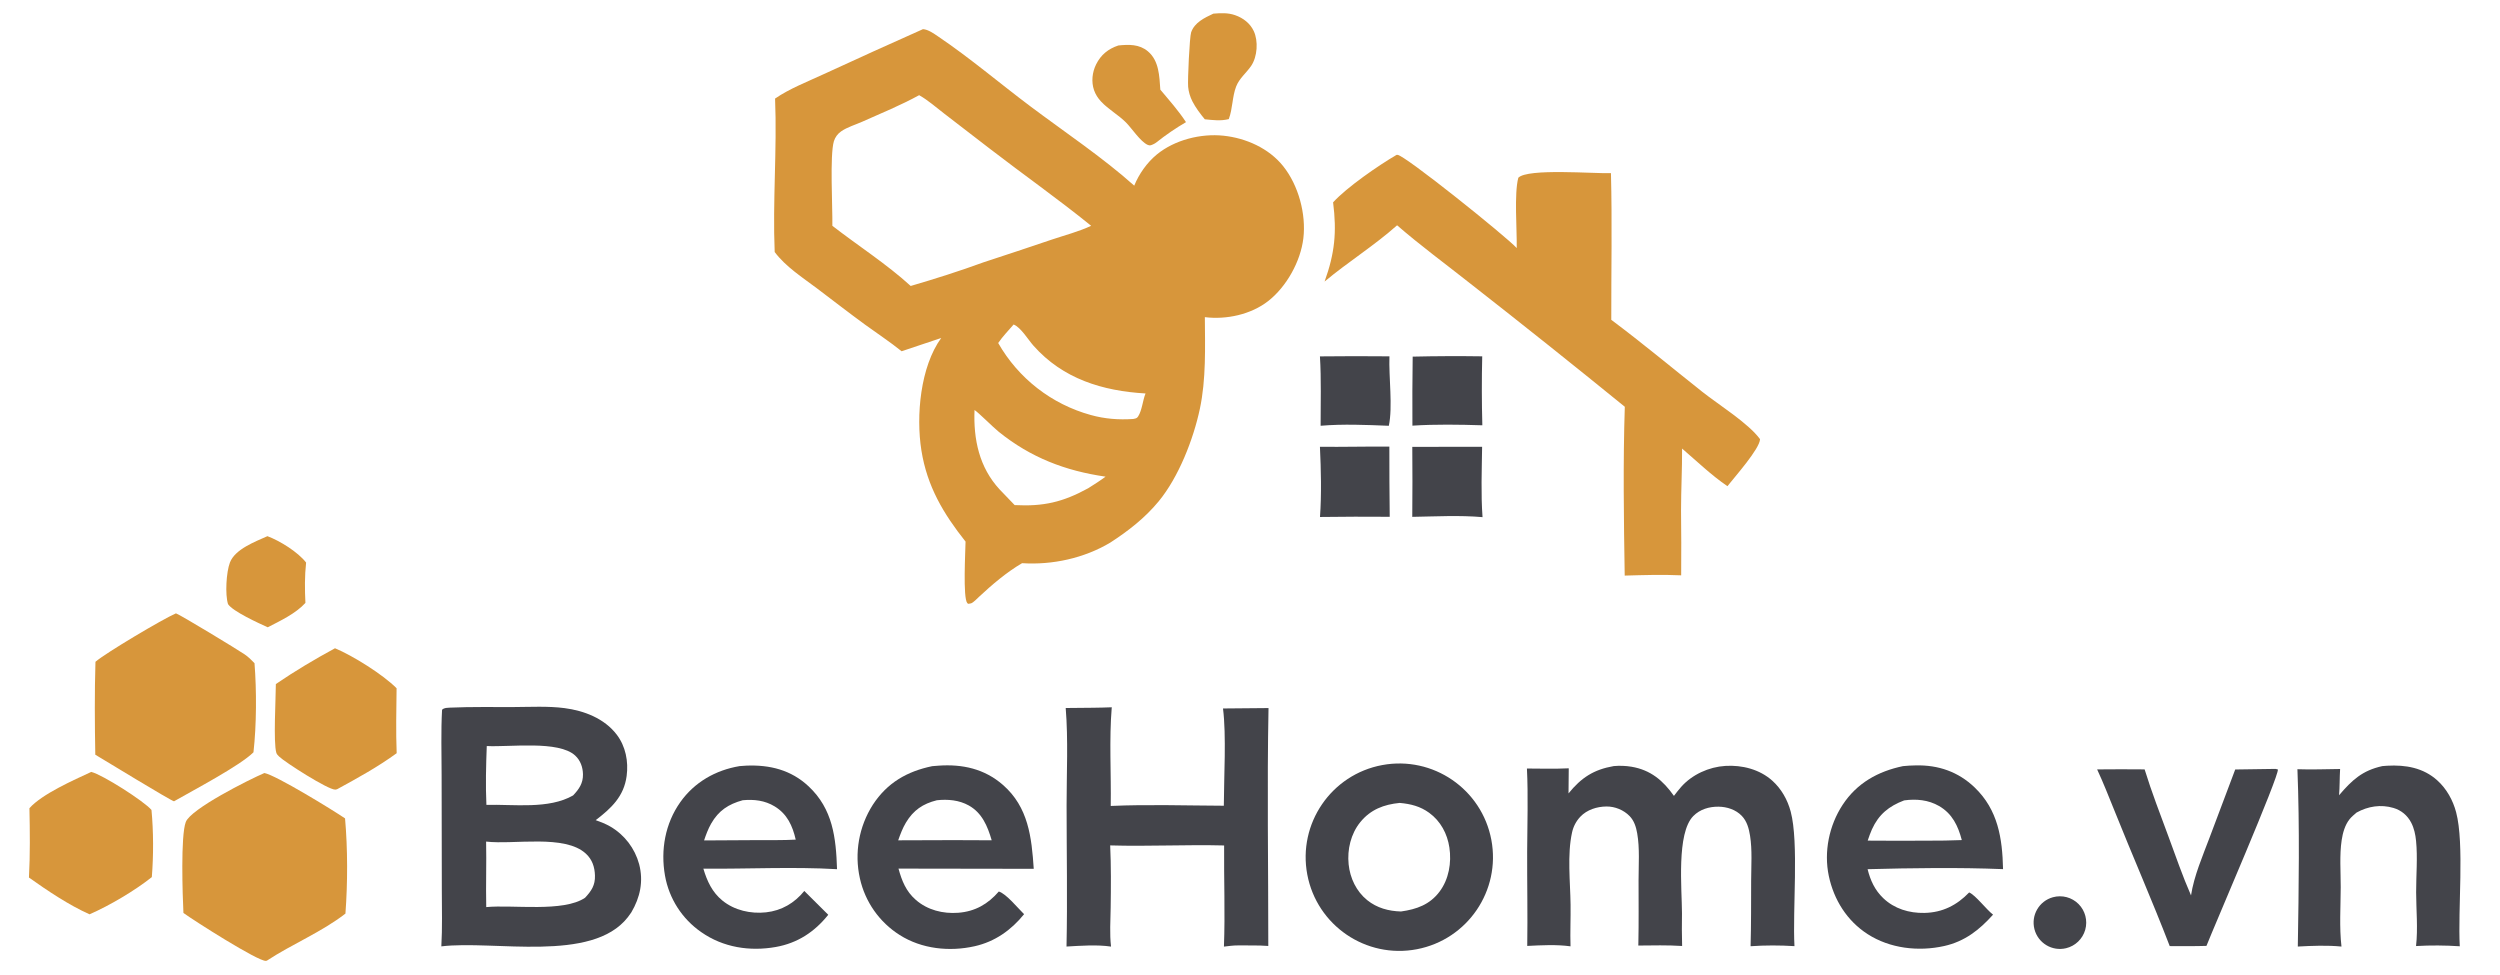
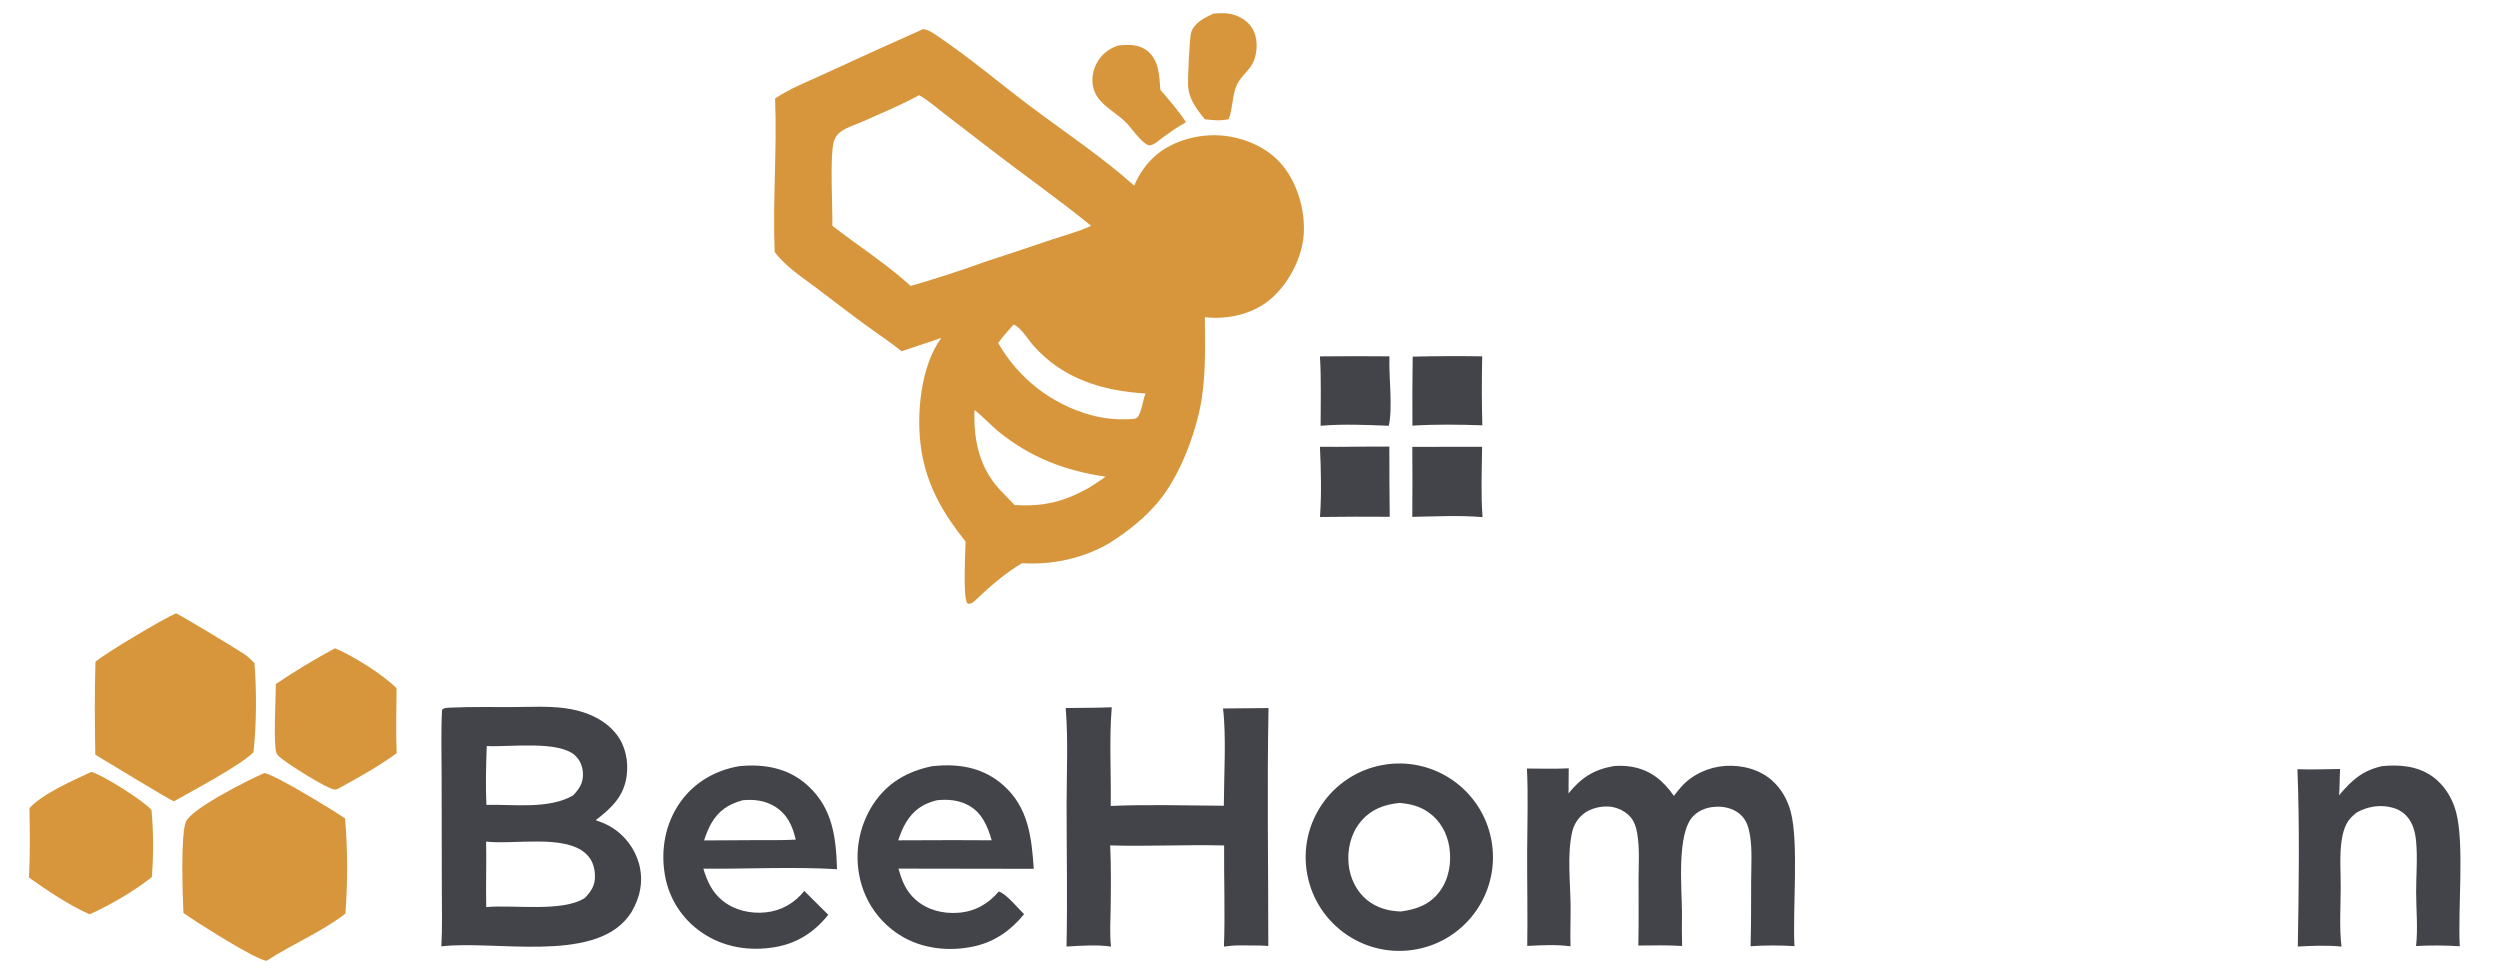
<svg xmlns="http://www.w3.org/2000/svg" version="1.1" style="display: block;" viewBox="0 0 2048 798" width="690" height="269" preserveAspectRatio="none">
  <path transform="translate(0,0)" fill="rgb(215,150,59)" d="M 756.101 23.868 C 760.382 24.115 765.136 27.57 768.62 29.922 C 794.565 47.437 818.992 68.235 844.071 87.051 C 871.539 107.659 903.789 129.271 929.163 152.01 C 933.036 142.476 939.67 133.047 947.651 126.503 C 962.257 114.526 983.694 109.145 1002.32 111.113 C 1020.71 113.056 1039.46 121.388 1051.18 136.053 C 1063.72 151.741 1070.08 175.254 1067.71 195.134 C 1065.45 214.034 1053.93 234.733 1038.93 246.478 C 1024.82 257.521 1004.57 261.878 987.019 259.669 C 987.17 284.354 988.095 310.463 982.93 334.723 C 977.584 359.837 965.537 390.632 949.209 410.45 C 937.996 424.06 924.265 434.732 909.552 444.257 C 888.098 457.058 862.039 462.723 837.287 461.108 C 824.634 468.497 812.692 478.679 802.017 488.649 C 800.464 490.099 797.45 493.307 795.521 493.984 C 794.818 494.23 793.807 494.263 793.056 494.385 C 792.769 494.146 792.646 494.059 792.382 493.751 C 788.733 489.494 790.884 451.231 790.979 443.434 C 772.809 420.577 759.471 398.172 754.799 368.727 C 750.325 340.526 753.922 300.288 771.051 276.721 L 738.602 287.595 C 729.091 279.901 718.583 273.04 708.683 265.82 C 695.438 256.161 682.493 246.083 669.404 236.213 C 657.464 227.209 643.631 218.41 634.625 206.348 C 632.872 164.572 636.647 122.62 634.941 80.7 C 646.872 72.5 661.642 66.83 674.74 60.735 C 701.779 48.267 728.9 35.978 756.101 23.868 z M 805.76 214.752 C 824.482 208.643 843.169 202.428 861.82 196.108 C 872.382 192.568 883.81 189.613 893.87 184.874 C 866.788 162.921 838.155 142.8 810.528 121.51 L 773.415 92.943 C 766.946 87.989 760.047 81.879 752.964 77.929 C 738.018 86.125 721.955 92.696 706.391 99.638 C 700.823 102.122 693.958 104.113 689.019 107.587 C 686.222 109.533 684.15 112.353 683.129 115.603 C 679.696 126.911 682.112 169.687 681.875 184.886 C 702.891 201.175 726.466 216.267 746.039 234.141 C 765.927 228.343 786.3 221.868 805.76 214.752 z M 831.204 413.555 C 854.705 414.786 870.593 411.186 891.403 399.784 C 896.248 396.722 901.081 393.69 905.685 390.271 C 872.665 385.503 844.292 374.587 818.199 353.561 C 813.186 349.521 801.815 337.972 798.328 335.696 C 797.372 359.65 802.135 382.621 818.876 400.722 C 822.934 405.049 827.044 409.327 831.204 413.555 z M 817.722 280.842 C 834.189 309.744 861.444 330.938 893.512 339.778 C 905.041 342.995 916.343 343.836 928.246 343.061 C 930.108 342.62 931.219 342.724 932.333 340.997 C 935.624 335.891 936.067 327.892 938.419 322.156 C 903.253 320.104 870.773 310.265 846.595 283.007 C 842.317 278.185 836.177 267.923 830.355 265.697 C 826.119 270.606 821.364 275.489 817.722 280.842 z" />
-   <path transform="translate(0,0)" fill="rgb(215,150,59)" d="M 1144.01 126.838 C 1144.26 126.818 1144.52 126.782 1144.77 126.776 C 1150.45 126.658 1234.44 194.112 1242.5 203.098 C 1242.77 188.004 1240.31 158.684 1243.8 145.538 C 1251.41 137.619 1306.13 142.305 1319.69 141.754 C 1320.73 181.751 1319.88 221.851 1319.96 261.863 C 1345.32 280.789 1369.65 301.133 1394.47 320.763 C 1407.97 331.442 1432.1 346.36 1441.82 359.557 C 1441.64 367.416 1421.05 390.49 1415.12 398.072 C 1401.99 389.164 1390.02 377.591 1377.96 367.264 C 1378.05 384.124 1377.11 401.078 1377.11 417.975 C 1377.32 435.67 1377.36 453.366 1377.22 471.062 C 1361.82 470.36 1346.36 470.841 1330.96 471.281 C 1330.22 425.182 1329.55 379.152 1331.04 333.049 C 1289.15 298.993 1246.93 265.343 1204.39 232.103 C 1184.44 216.319 1163.7 201.126 1144.5 184.463 C 1125.84 201.084 1104.29 214.464 1085.09 230.525 C 1093.46 207.424 1095.17 189.992 1092.07 165.676 C 1103.32 153.315 1129.31 135.399 1144.01 126.838 z" />
  <path transform="translate(0,0)" fill="rgb(67,68,74)" d="M 368.808 579.384 C 386.021 578.637 403.397 578.969 420.633 578.908 C 434.38 578.858 448.807 578.01 462.446 579.779 C 478.467 581.857 495.082 588.22 505.19 601.441 C 512.541 611.057 514.933 623.477 513.352 635.345 C 511.121 652.094 500.808 661.73 488.003 671.507 C 492.064 673.004 496.129 674.511 499.881 676.694 C 511.554 683.45 520.077 694.555 523.586 707.578 C 527.249 721.574 524.431 734.754 517.178 747.024 C 516.256 748.402 515.284 749.747 514.265 751.056 C 484.802 788.628 404.645 769.631 361.545 774.859 C 362.424 759.686 361.954 744.297 361.942 729.1 L 361.773 634.74 C 361.75 616.926 361.178 598.91 362.133 581.122 C 364.136 579.294 366.151 579.638 368.808 579.384 z M 398.323 742.698 C 420.108 740.597 461.545 747.116 479.277 735.051 C 484.479 729.493 487.656 724.781 487.392 716.798 C 487.163 709.87 485.199 703.835 480.02 699.01 C 462.747 682.915 420.872 691.743 398.22 689.055 C 398.597 706.941 397.933 724.839 398.323 742.698 z M 398.463 658.994 C 420.782 658.431 449.56 662.76 469.489 651.264 C 474.316 646.191 477.721 641.294 477.572 633.931 C 477.454 628.135 475.501 622.611 471.187 618.617 C 457.612 606.05 417.288 611.847 398.757 610.824 C 398.156 626.712 397.723 643.114 398.463 658.994 z" />
  <path transform="translate(0,0)" fill="rgb(67,68,74)" d="M 1132.27 626.422 C 1173.86 618.677 1213.86 646.055 1221.71 687.623 C 1229.55 729.19 1202.26 769.26 1160.71 777.196 C 1119.03 785.158 1078.8 757.764 1070.93 716.061 C 1063.06 674.357 1090.55 634.191 1132.27 626.422 z M 1147.69 746.293 C 1160.45 744.503 1171.27 740.699 1179.27 730.05 C 1186.92 719.884 1189.19 706.336 1187.34 693.939 C 1185.66 682.641 1180.13 672.298 1170.81 665.514 C 1163.44 660.149 1155.55 658.19 1146.6 657.403 C 1133.68 658.659 1122.78 662.802 1114.37 673.119 C 1106.61 682.636 1103.55 695.604 1104.8 707.699 C 1105.97 719.012 1111.09 729.8 1120.02 737.012 C 1127.99 743.442 1137.59 746.018 1147.69 746.293 z" />
  <path transform="translate(0,0)" fill="rgb(67,68,74)" d="M 1371.29 651.652 C 1373.17 649.18 1375.08 646.699 1377.13 644.368 C 1386.14 634.157 1399.98 627.918 1413.45 627.097 C 1427.13 626.263 1441.45 629.895 1451.81 639.15 C 1459.31 645.847 1464.37 654.853 1466.94 664.517 C 1473.71 689.964 1468.42 745.157 1470.03 774.669 C 1458.15 773.924 1445.95 773.889 1434.08 774.74 C 1434.58 756.79 1434.47 738.793 1434.54 720.835 C 1434.58 708.95 1435.52 695.97 1433.64 684.236 C 1432.69 678.352 1431.13 672.437 1426.88 668.012 C 1421.97 662.901 1414.77 660.555 1407.8 660.483 C 1400.17 660.405 1392.64 662.607 1387.16 668.138 C 1373.25 682.179 1377.82 727.786 1377.88 747.705 C 1377.78 756.658 1377.7 765.588 1377.99 774.54 C 1366.05 773.763 1354.04 774.074 1342.09 774.177 C 1342.12 773.583 1342.14 772.989 1342.15 772.395 C 1342.52 755.175 1342.29 737.883 1342.31 720.654 C 1342.32 708.119 1343.35 694.57 1341.18 682.238 C 1340.28 677.097 1338.68 671.975 1334.96 668.153 C 1330.1 663.17 1322.98 660.267 1316.02 660.326 C 1308.22 660.391 1300.04 662.96 1294.59 668.712 C 1291.21 672.297 1288.87 676.739 1287.83 681.556 C 1283.79 699.791 1286.37 721.99 1286.61 740.663 C 1286.76 752.049 1286.21 763.441 1286.57 774.818 C 1275.03 773.239 1262.74 773.907 1251.12 774.495 C 1251.51 748.765 1250.96 722.944 1251.05 697.2 C 1251.13 674.626 1251.97 651.785 1250.86 629.24 C 1262.27 629.328 1273.72 629.602 1285.12 629.064 L 1284.93 649.618 C 1295.37 636.723 1305.57 630.103 1322.01 627.235 C 1326.72 626.815 1331.85 626.982 1336.51 627.772 C 1352.18 630.426 1362.36 639.006 1371.29 651.652 z" />
  <path transform="translate(0,0)" fill="rgb(67,68,74)" d="M 895.249 579.481 C 900.415 579.471 905.586 579.251 910.749 579.093 C 908.548 605.674 910.332 633.135 909.914 659.883 C 940.73 658.517 971.721 659.581 1002.56 659.703 C 1002.63 636.107 1004.7 602.298 1001.88 580.074 L 1039.17 579.738 C 1037.91 644.582 1039.04 709.653 1038.99 774.524 C 1030.82 773.892 1022.43 774.163 1014.22 774.075 C 1010.36 774.032 1006.48 774.619 1002.65 775.051 C 1003.69 747.577 1002.57 719.758 1002.8 692.239 C 971.725 691.421 940.595 693.127 909.463 692.187 C 910.244 709.141 910.089 726.193 909.859 743.16 C 909.716 753.682 908.931 764.579 910.163 775.04 C 898.442 773.322 885.505 774.331 873.685 774.996 C 874.507 736.567 873.762 697.954 873.749 659.507 C 873.74 633.152 875.165 605.916 873.021 579.692 L 895.249 579.481 z" />
-   <path transform="translate(0,0)" fill="rgb(215,150,59)" d="M 216.584 632.921 C 225.931 634.616 272.748 663.3 282.669 670.079 C 284.878 695.19 284.843 722.876 282.985 748.012 C 263.556 763.115 239.29 772.964 218.603 786.566 C 218.296 786.642 218.157 786.685 217.817 786.718 C 211.566 787.327 158.497 753.537 150.266 747.487 C 149.579 733.283 147.893 684.303 152.197 673.015 C 156.302 662.249 203.875 638.381 216.584 632.921 z" />
+   <path transform="translate(0,0)" fill="rgb(215,150,59)" d="M 216.584 632.921 C 225.931 634.616 272.748 663.3 282.669 670.079 C 284.878 695.19 284.843 722.876 282.985 748.012 C 263.556 763.115 239.29 772.964 218.603 786.566 C 211.566 787.327 158.497 753.537 150.266 747.487 C 149.579 733.283 147.893 684.303 152.197 673.015 C 156.302 662.249 203.875 638.381 216.584 632.921 z" />
  <path transform="translate(0,0)" fill="rgb(215,150,59)" d="M 144.14 502.196 C 147.747 503.374 194.86 531.969 200.393 535.773 C 203.402 537.842 205.99 540.33 208.487 542.98 C 210.258 565.413 210.173 593.52 207.644 615.943 C 196.722 626.898 158.123 647.138 142.543 656.085 C 139.464 655.302 86.175 622.746 78.065 617.921 C 77.62 592.661 77.432 567.091 78.205 541.843 C 86.491 534.671 133.211 506.9 144.14 502.196 z" />
  <path transform="translate(0,0)" fill="rgb(67,68,74)" d="M 763.644 627.316 C 765.313 627.168 766.984 627.033 768.656 626.912 C 788.347 625.496 806.454 629.43 821.62 642.669 C 842.454 660.855 845.112 685.49 846.841 711.357 L 736.046 711.181 C 738.783 721.194 742.193 729.76 750.212 736.764 C 759.809 745.145 772.462 748.286 784.999 747.343 C 798.753 746.307 809.324 740.239 818.223 729.941 C 824.282 731.716 833.909 743.627 838.929 748.498 C 828.358 761.596 815.004 771.016 798.452 774.734 C 777.806 779.371 755.105 777.018 737.054 765.571 C 720.417 755.075 708.666 738.365 704.415 719.159 C 699.785 698.462 703.605 676.774 715.029 658.905 C 726.735 640.96 742.983 631.61 763.644 627.316 z M 735.796 688.019 L 781.234 687.869 L 812.401 687.997 C 809.032 676.537 804.586 665.608 793.613 659.482 C 785.682 655.053 776.333 654.229 767.442 655.226 C 756.026 658.078 748.225 663.37 742.118 673.546 C 739.429 678.026 737.534 683.104 735.796 688.019 z" />
-   <path transform="translate(0,0)" fill="rgb(67,68,74)" d="M 1558.92 627.281 C 1562.38 626.883 1565.87 626.761 1569.36 626.681 C 1587.8 626.258 1604.21 631.86 1617.62 644.726 C 1636.76 663.068 1640.35 686.336 1640.9 711.624 C 1604.24 710.144 1566.62 710.701 1529.93 711.666 C 1532.22 720.841 1535.82 728.737 1542.75 735.377 C 1551.85 744.098 1564.05 747.724 1576.47 747.466 C 1591.29 747.157 1602.99 741.23 1613.14 730.702 C 1618.41 732.926 1627.17 744.645 1632.71 748.894 C 1621.45 761.466 1609.45 770.825 1592.68 774.571 C 1571.62 779.277 1548.27 776.62 1529.95 764.817 C 1513.06 753.932 1502.31 736.77 1498.17 717.264 C 1493.97 697.46 1498.39 675.88 1509.48 658.979 C 1521.17 641.144 1538.44 631.564 1558.92 627.281 z M 1530.02 688.273 C 1546.36 688.311 1562.72 688.506 1579.06 688.307 C 1588.41 688.355 1597.76 688.195 1607.11 687.828 C 1604.04 676.173 1599.33 666.221 1588.5 659.951 C 1579.73 654.874 1569.74 653.973 1559.87 655.339 C 1547.48 660.009 1539.05 666.783 1533.49 679.045 C 1532.14 682.024 1531.07 685.176 1530.02 688.273 z" />
  <path transform="translate(0,0)" fill="rgb(67,68,74)" d="M 605.872 627.265 C 607.754 627.065 609.644 626.932 611.536 626.865 C 630.717 626.126 648.062 630.407 662.375 643.797 C 682.291 662.426 684.853 685.95 685.699 711.663 C 649.544 709.552 612.486 711.54 576.203 711.251 C 579.234 721.433 583.431 730.576 591.877 737.415 C 601.719 745.383 615.026 748.343 627.474 746.998 C 640.296 745.613 650.834 739.392 658.884 729.488 C 665.474 735.937 672.014 742.436 678.504 748.986 C 667.301 763.02 653.35 772.187 635.527 775.354 C 614.216 779.141 592.42 775.745 574.516 763.234 C 558.795 752.405 548.077 735.721 544.763 716.922 C 541.051 695.945 544.907 674.257 557.313 656.757 C 568.926 640.376 586.26 630.554 605.872 627.265 z M 576.774 688.119 L 620.014 687.865 C 630.598 687.813 641.289 688.043 651.854 687.455 C 649.264 676.17 644.894 666.512 634.613 660.25 C 626.565 655.349 617.652 654.339 608.426 655.209 C 596.749 658.426 588.652 663.689 582.557 674.376 C 580.137 678.619 578.316 683.488 576.774 688.119 z" />
  <path transform="translate(0,0)" fill="rgb(67,68,74)" d="M 1951.62 627.254 C 1952.94 627.124 1954.27 627.022 1955.59 626.948 C 1970.66 626.112 1985.12 628.567 1996.65 638.968 C 2004.27 645.836 2009.45 655.201 2012.06 665.054 C 2018.95 691.034 2013.4 744.829 2015.05 774.779 C 2003.24 773.988 1991.04 773.886 1979.22 774.593 C 1980.85 760.401 1979.33 744.874 1979.3 730.537 C 1979.28 716.669 1980.6 702.246 1979.24 688.477 C 1978.72 683.286 1977.66 678.168 1975.23 673.508 C 1972.13 667.582 1967.12 663.399 1960.7 661.506 C 1950.33 658.445 1939.84 660.137 1930.51 665.291 C 1928.54 666.986 1926.36 668.756 1924.74 670.786 C 1920.98 675.48 1919.19 681.979 1918.3 687.86 C 1916.44 700.258 1917.55 713.794 1917.52 726.368 C 1917.47 742.351 1916.3 759.144 1918.14 775.017 C 1906.29 773.85 1894.23 774.361 1882.36 775 C 1883.17 726.841 1883.93 677.932 1882.05 629.806 C 1893.66 630.237 1905.4 629.749 1917.02 629.626 C 1916.56 636.795 1916.76 643.947 1916.16 651.127 C 1926.77 638.693 1935.24 630.842 1951.62 627.254 z" />
-   <path transform="translate(0,0)" fill="rgb(67,68,74)" d="M 1864.08 629.549 L 1866.02 629.975 C 1867.49 634.548 1813.5 759.146 1807.53 774.46 C 1797.52 774.796 1787.46 774.628 1777.44 774.633 C 1763.06 737.297 1746.92 700.637 1732.06 663.485 C 1727.51 652.256 1723.08 640.95 1717.97 629.959 C 1730.94 629.822 1743.91 629.817 1756.87 629.944 C 1762.6 648.51 1769.7 666.77 1776.43 684.99 C 1782.39 701.097 1787.97 717.406 1794.88 733.133 C 1797.38 717.01 1804.41 700.927 1810.12 685.701 L 1831.09 630.031 C 1842.09 629.796 1853.08 629.635 1864.08 629.549 z" />
  <path transform="translate(0,0)" fill="rgb(215,150,59)" d="M 74.745 632.013 C 83.981 634.273 117.959 655.936 124.093 663.15 C 125.767 680.675 125.795 700.602 124.377 718.144 C 110.541 729.185 89.622 741.532 73.352 748.603 C 56.493 741.112 38.78 729.204 23.714 718.502 C 24.721 699.57 24.512 680.668 24.11 661.72 C 34.472 650.058 60.442 638.684 74.745 632.013 z" />
  <path transform="translate(0,0)" fill="rgb(215,150,59)" d="M 274.432 530.771 C 288.927 536.774 313.982 552.45 324.882 563.526 C 324.696 581.238 324.25 598.995 324.953 616.698 C 309.495 627.971 293.1 636.942 276.348 646.094 C 275.782 646.344 275.239 646.478 274.617 646.504 C 268.874 646.745 233.504 624.168 228.639 619.423 C 227.735 618.542 226.734 617.583 226.366 616.346 C 223.86 607.917 225.945 572.028 225.979 560.086 C 241.409 549.522 257.994 539.68 274.432 530.771 z" />
  <path transform="translate(0,0)" fill="rgb(215,150,59)" d="M 993.974 11.174 C 1000.1 10.679 1005.91 10.364 1011.82 12.428 C 1018.4 14.724 1024.06 19.03 1027.07 25.423 C 1030.9 33.554 1030.1 46.385 1024.93 53.978 C 1020.98 59.771 1015.26 64.103 1012.66 70.8 C 1009.37 79.306 1009.86 88.896 1006.62 97.52 C 999.938 99.202 993.695 98.326 986.957 97.667 C 983.295 93.212 979.376 88.061 976.777 82.913 C 974.95 79.294 973.681 75.158 973.328 71.112 C 972.837 65.486 974.512 30.121 975.781 26.464 C 978.603 18.335 986.747 14.594 993.974 11.174 z" />
  <path transform="translate(0,0)" fill="rgb(215,150,59)" d="M 916.171 37.224 C 924.75 36.376 933.241 36.081 940.328 42.004 C 949.565 49.723 949.738 62.418 950.546 73.425 C 957.79 82.052 965.379 90.566 971.562 99.999 C 963.089 104.959 954.977 110.511 947.285 116.613 C 946.502 117.206 945.776 117.663 944.879 118.063 C 943.137 118.84 942.111 119.481 940.188 118.618 C 934.261 115.959 927.276 105.208 922.49 100.366 C 916.21 94.014 907.973 89.605 901.909 83.04 C 899.406 80.33 897.416 77.265 896.217 73.763 C 893.88 66.931 894.742 59.18 897.918 52.757 C 901.837 44.831 907.884 39.986 916.171 37.224 z" />
-   <path transform="translate(0,0)" fill="rgb(215,150,59)" d="M 219.075 438.997 C 229.434 442.896 243.951 451.895 250.759 460.597 C 249.561 471.54 249.643 482.649 250.203 493.628 C 242.279 502.379 229.691 508.237 219.346 513.603 C 212.191 510.404 190.649 500.598 186.79 494.612 C 184.31 486.771 185.346 468.347 188.371 460.534 C 192.608 449.589 208.985 443.539 219.075 438.997 z" />
  <path transform="translate(0,0)" fill="rgb(67,68,74)" d="M 1081.29 365.823 C 1100.24 366.022 1119.21 365.514 1138.16 365.648 C 1138.13 384.81 1138.23 403.972 1138.46 423.132 C 1119.42 422.972 1100.38 423.024 1081.34 423.288 C 1082.67 404.607 1082.17 384.558 1081.29 365.823 z" />
  <path transform="translate(0,0)" fill="rgb(67,68,74)" d="M 1156.95 365.88 L 1214.15 365.805 C 1213.9 384.838 1213.11 404.434 1214.49 423.418 C 1195.76 421.772 1175.77 422.859 1156.93 423.18 C 1157.11 404.08 1157.12 384.979 1156.95 365.88 z" />
  <path transform="translate(0,0)" fill="rgb(67,68,74)" d="M 1157.27 291.997 C 1176.25 291.55 1195.25 291.467 1214.24 291.748 C 1213.79 310.569 1213.82 329.398 1214.33 348.217 C 1195.44 347.622 1175.9 347.298 1157.05 348.513 C 1156.93 329.674 1157.01 310.835 1157.27 291.997 z" />
  <path transform="translate(0,0)" fill="rgb(67,68,74)" d="M 1081.29 291.799 C 1100.27 291.58 1119.25 291.566 1138.23 291.757 C 1137.6 308.585 1141.06 333.005 1137.72 348.622 C 1119.39 347.887 1100.14 347.04 1081.85 348.6 C 1081.82 329.763 1082.46 310.586 1081.29 291.799 z" />
-   <path transform="translate(0,0)" fill="rgb(67,68,74)" d="M 1681.73 734.634 C 1689.24 732.557 1697.28 734.688 1702.77 740.209 C 1708.25 745.73 1710.34 753.782 1708.22 761.274 C 1706.1 768.765 1700.11 774.532 1692.54 776.359 C 1681.1 779.121 1669.57 772.201 1666.62 760.812 C 1663.67 749.423 1670.39 737.772 1681.73 734.634 z" />
</svg>